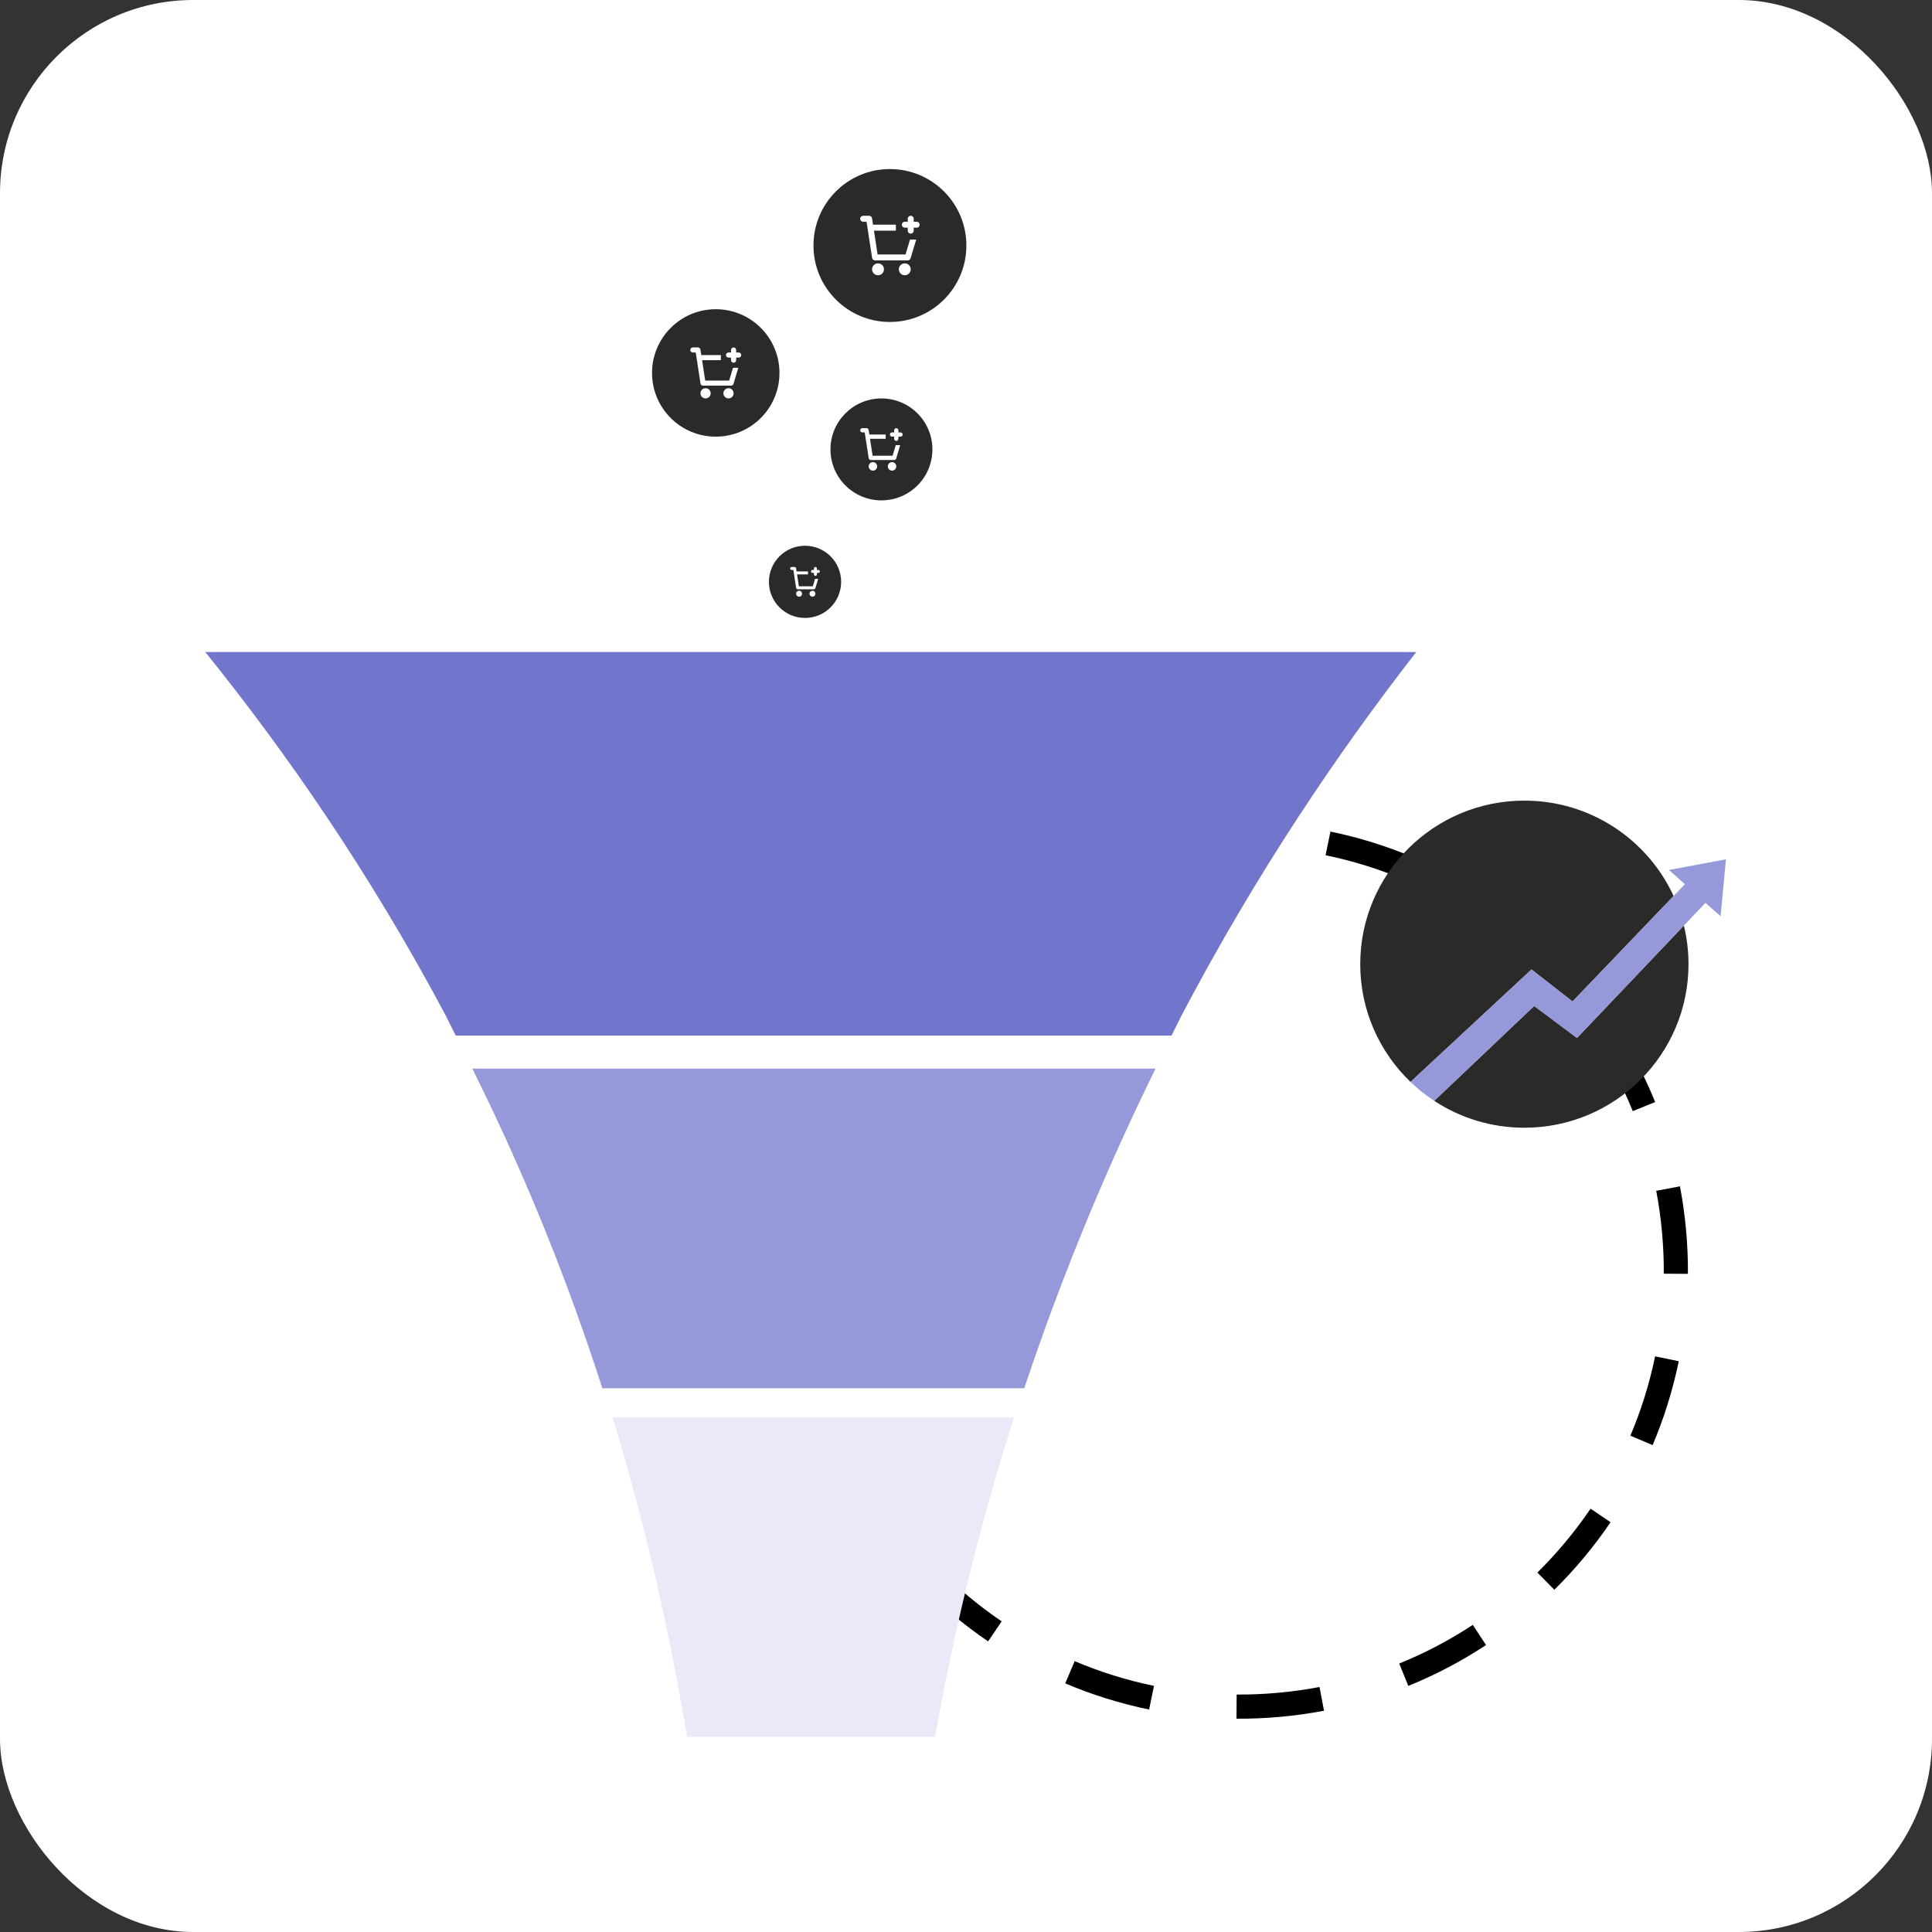
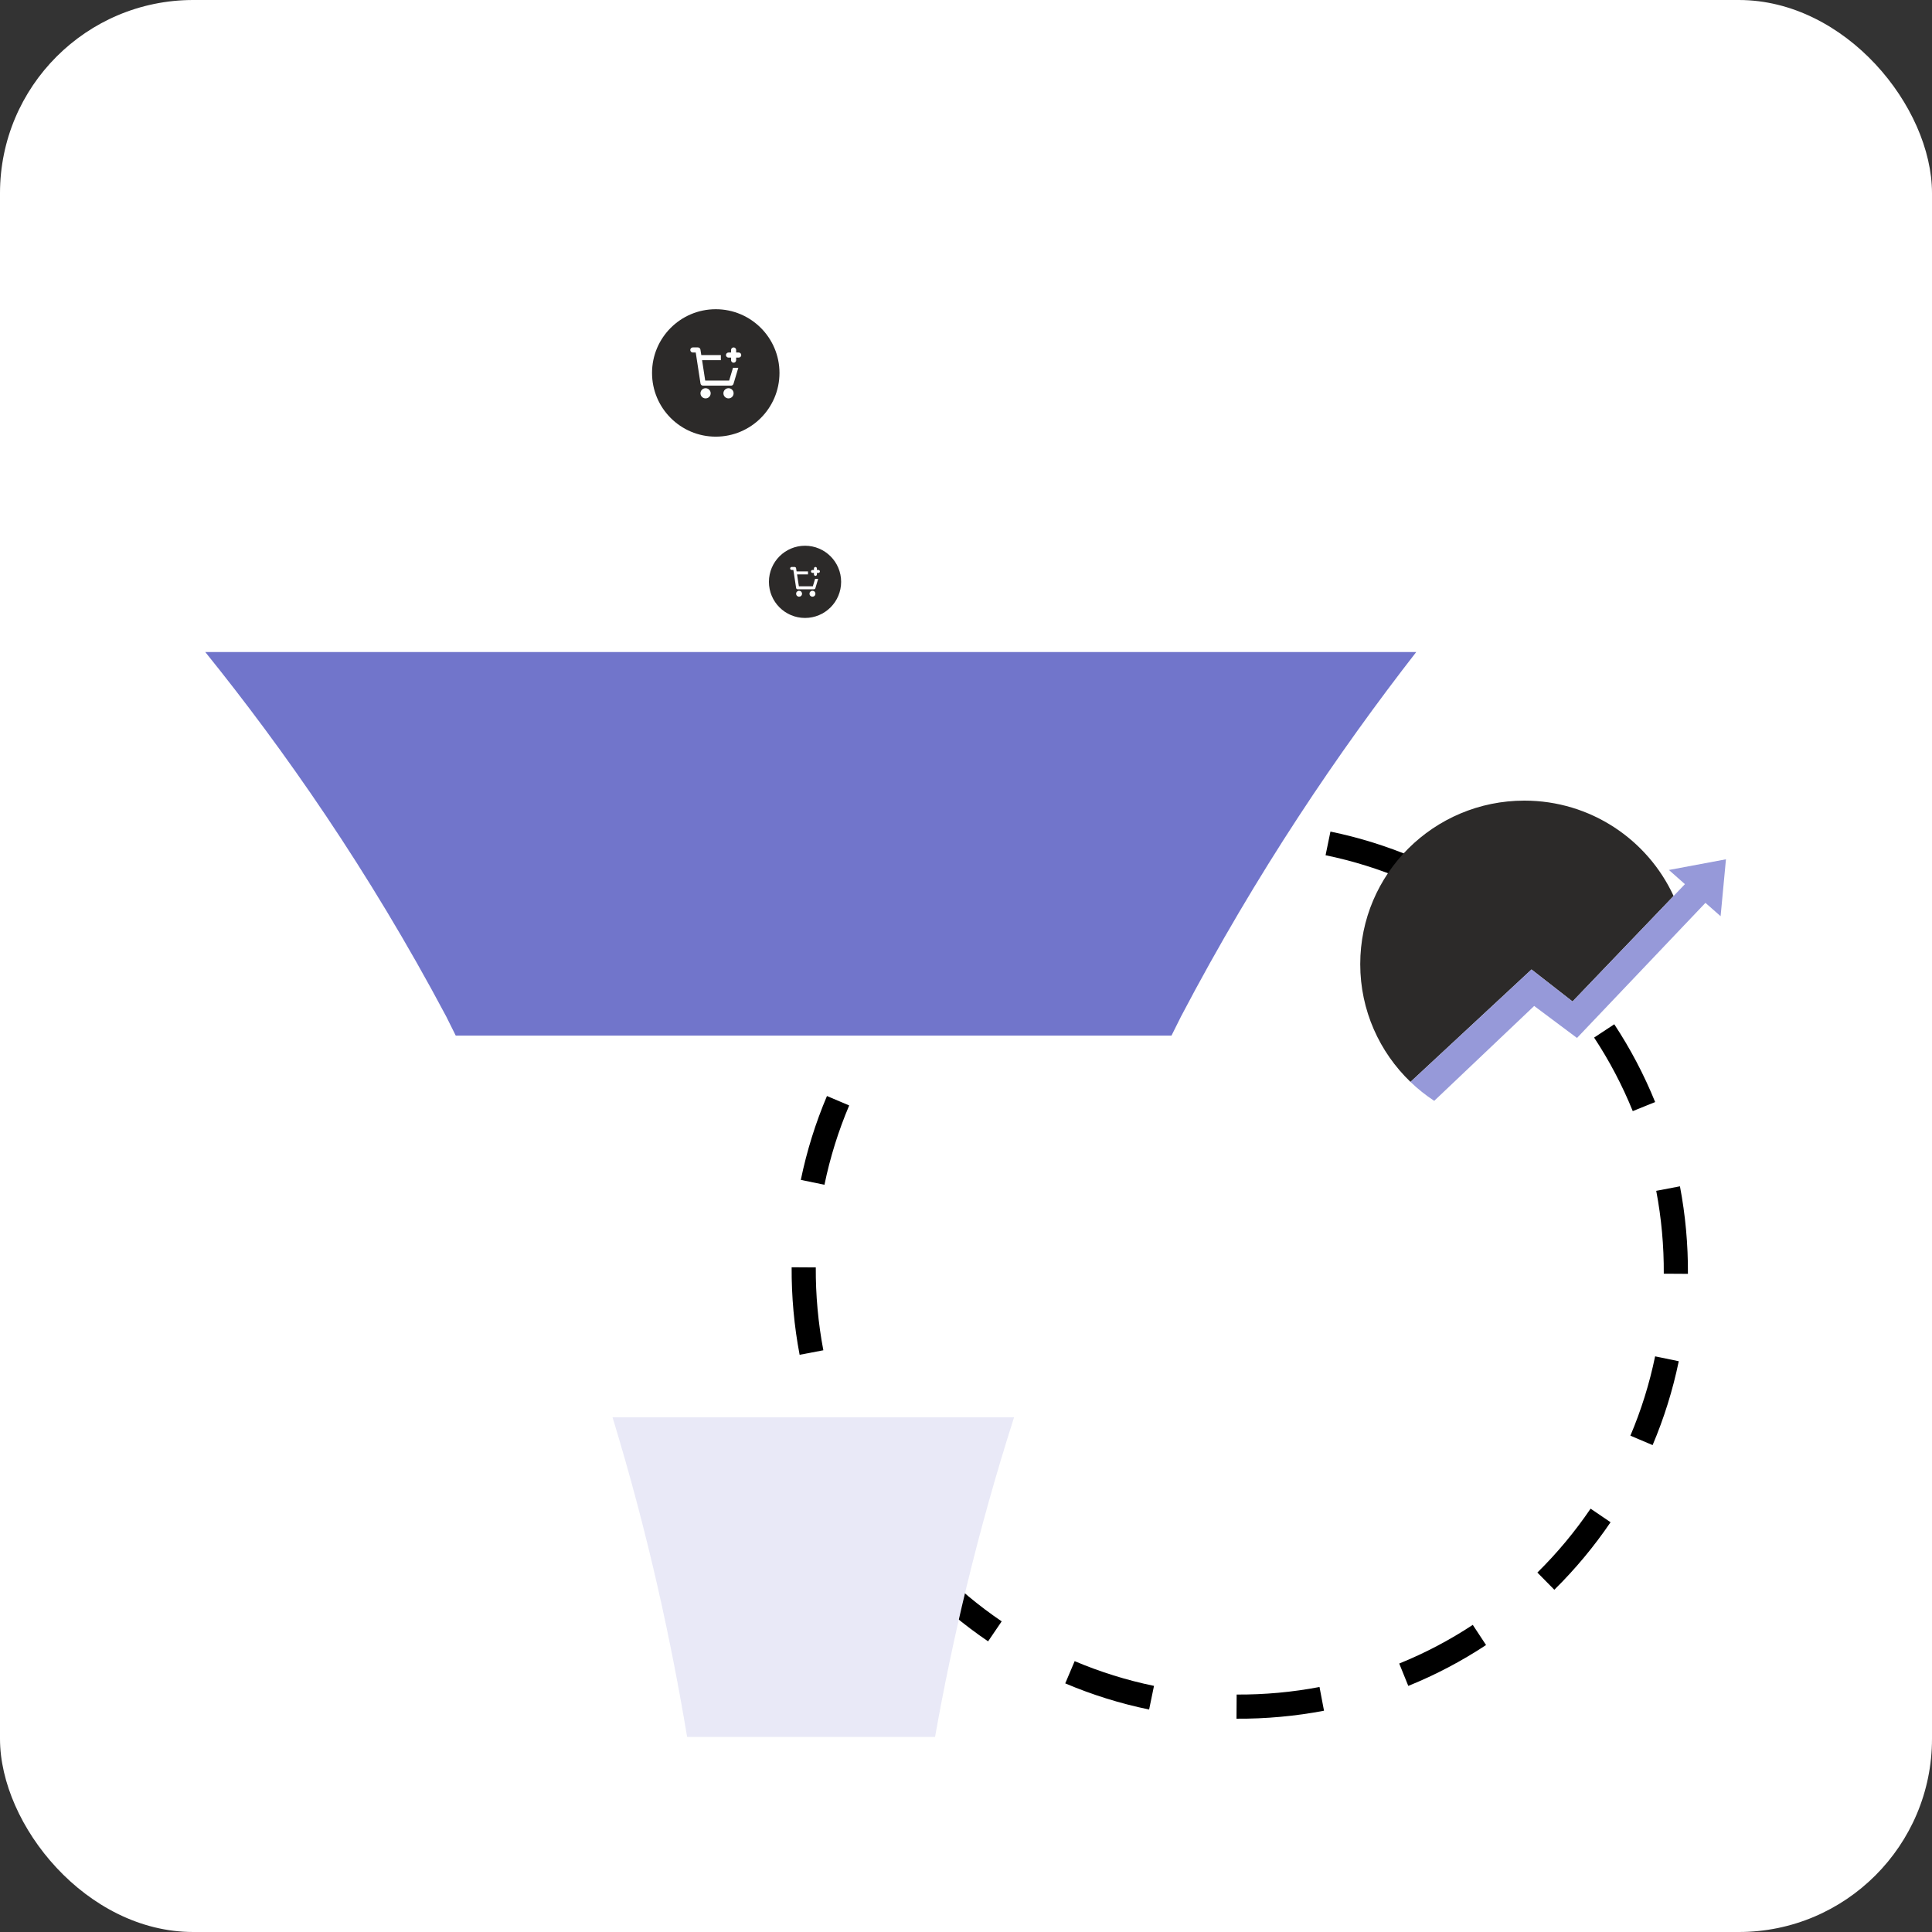
<svg xmlns="http://www.w3.org/2000/svg" width="160" height="160" viewBox="0 0 160 160" fill="none">
  <rect x="0" y="0" width="160" height="160" fill="#333333" stroke="none" />
  <rect width="160" height="160" rx="16" fill="white" />
  <path fill-rule="evenodd" clip-rule="evenodd" d="M139.787 105.494L137.787 105.482C137.794 104.344 137.746 103.194 137.64 102.036C137.535 100.878 137.374 99.738 137.162 98.62L139.126 98.246C139.351 99.428 139.521 100.632 139.632 101.854C139.743 103.077 139.794 104.291 139.787 105.494ZM137.072 91.266L135.218 92.018C134.347 89.868 133.271 87.831 132.017 85.927L133.687 84.826C135.013 86.839 136.151 88.993 137.072 91.266ZM129.107 79.172L127.684 80.577C126.068 78.939 124.295 77.462 122.392 76.169L123.517 74.515C125.527 75.881 127.4 77.442 129.107 79.172ZM117.128 71.033L116.348 72.875C114.248 71.985 112.05 71.295 109.778 70.827L110.182 68.868C112.584 69.363 114.908 70.093 117.128 71.033ZM102.946 68.109L102.933 70.109C101.795 70.102 100.646 70.15 99.487 70.255C98.329 70.361 97.19 70.521 96.071 70.734L95.698 68.769C96.879 68.545 98.083 68.375 99.306 68.264C100.529 68.152 101.743 68.101 102.946 68.109ZM88.718 70.824L89.469 72.677C87.32 73.549 85.282 74.624 83.378 75.879L82.278 74.209C84.291 72.882 86.445 71.745 88.718 70.824ZM76.624 78.788L78.028 80.212C76.391 81.828 74.914 83.6 73.621 85.503L71.967 84.379C73.333 82.369 74.893 80.495 76.624 78.788ZM68.485 90.768L70.326 91.548C69.436 93.648 68.746 95.846 68.278 98.117L66.32 97.713C66.815 95.312 67.544 92.987 68.485 90.768ZM65.56 104.95C65.553 106.153 65.604 107.367 65.715 108.59C65.826 109.813 65.996 111.016 66.221 112.198L68.186 111.824C67.973 110.706 67.812 109.567 67.707 108.408C67.601 107.25 67.553 106.1 67.56 104.962L65.56 104.95ZM68.275 119.178L70.129 118.427C71 120.576 72.076 122.613 73.33 124.518L71.66 125.618C70.334 123.605 69.197 121.451 68.275 119.178ZM76.24 131.272L77.663 129.867C79.279 131.505 81.052 132.982 82.955 134.275L81.83 135.929C79.82 134.563 77.947 133.002 76.24 131.272ZM88.219 139.411L88.999 137.569C91.099 138.459 93.297 139.149 95.569 139.617L95.165 141.576C92.763 141.081 90.439 140.352 88.219 139.411ZM102.401 142.335L102.414 140.335C103.552 140.342 104.702 140.294 105.86 140.189C107.018 140.083 108.157 139.923 109.276 139.71L109.649 141.675C108.468 141.9 107.264 142.069 106.041 142.18C104.819 142.292 103.604 142.343 102.401 142.335ZM116.629 139.62L115.878 137.767C118.027 136.896 120.065 135.82 121.969 134.565L123.069 136.235C121.056 137.562 118.902 138.699 116.629 139.62ZM128.723 131.656L127.319 130.232C128.956 128.617 130.433 126.844 131.726 124.941L133.38 126.065C132.014 128.076 130.454 129.949 128.723 131.656ZM136.862 119.677L135.021 118.896C135.911 116.797 136.601 114.598 137.069 112.327L139.028 112.731C138.532 115.132 137.803 117.457 136.862 119.677Z" fill="black" />
-   <circle cx="73.7" cy="20.332" r="6.332" fill="#2C2A29" />
  <ellipse cx="59.276" cy="30.885" rx="5.277" ry="5.277" fill="#2C2A29" />
-   <circle cx="72.997" cy="37.218" r="4.221" fill="#2C2A29" />
  <ellipse cx="66.669" cy="48.186" rx="2.99" ry="2.99" fill="#2C2A29" />
-   <path d="M134.837 81.503L130.6 85.959L127.054 83.309C124.294 85.928 121.536 88.548 118.776 91.167C120.918 92.573 123.484 93.393 126.241 93.393C133.748 93.393 139.834 87.329 139.834 79.85C139.834 78.747 139.701 77.675 139.451 76.649L135.161 81.163L134.837 81.503Z" fill="#2C2A29" />
  <path d="M130.231 82.939L132.995 80.053L134.227 78.767L138.314 74.502L138.6 74.202C136.452 69.541 131.726 66.304 126.242 66.304C118.735 66.304 112.649 72.368 112.649 79.847C112.649 83.678 114.247 87.136 116.811 89.6C120.152 86.497 123.492 83.392 126.833 80.289L130.231 82.939Z" fill="#2C2A29" />
  <path d="M138.209 72.045L139.538 73.222L138.6 74.203L138.314 74.503L134.227 78.768L132.995 80.054L130.231 82.939L126.832 80.29C123.492 83.393 120.152 86.498 116.811 89.601C117.415 90.181 118.073 90.705 118.776 91.167C121.536 88.548 124.294 85.928 127.054 83.309L130.6 85.959L134.837 81.503L135.161 81.163L139.451 76.649L139.634 76.458L141.237 74.771L142.493 75.875L142.936 71.164L138.209 72.048V72.045Z" fill="#9699D9" />
  <path d="M58.012 31.756L57.618 29.194H57.377C57.321 29.194 57.267 29.172 57.228 29.132C57.188 29.093 57.166 29.039 57.166 28.983C57.166 28.927 57.188 28.873 57.228 28.834C57.267 28.794 57.321 28.772 57.377 28.772H57.796C57.847 28.771 57.897 28.789 57.935 28.822C57.975 28.855 58.001 28.902 58.008 28.954L58.078 29.405H59.699V29.827H58.143L58.402 31.516H60.386L60.703 30.461H61.143L60.745 31.788C60.732 31.831 60.705 31.869 60.669 31.896C60.633 31.923 60.588 31.938 60.543 31.938H58.225C58.172 31.939 58.121 31.92 58.082 31.886C58.044 31.852 58.019 31.806 58.012 31.756H58.012ZM58.855 32.571C58.855 32.683 58.81 32.791 58.731 32.87C58.652 32.949 58.544 32.993 58.432 32.993C58.32 32.993 58.213 32.949 58.134 32.87C58.055 32.791 58.01 32.683 58.01 32.571C58.01 32.459 58.055 32.352 58.134 32.273C58.213 32.194 58.32 32.149 58.432 32.149C58.544 32.149 58.652 32.194 58.731 32.273C58.81 32.352 58.855 32.459 58.855 32.571ZM60.754 32.571C60.754 32.683 60.71 32.791 60.63 32.87C60.551 32.949 60.444 32.993 60.332 32.993C60.22 32.993 60.113 32.949 60.033 32.87C59.954 32.791 59.91 32.683 59.91 32.571C59.91 32.459 59.954 32.352 60.033 32.273C60.113 32.194 60.22 32.149 60.332 32.149C60.444 32.149 60.551 32.194 60.63 32.273C60.71 32.352 60.754 32.459 60.754 32.571ZM60.754 28.772C60.81 28.772 60.864 28.794 60.903 28.834C60.943 28.873 60.965 28.927 60.965 28.983V29.194H61.176C61.232 29.194 61.286 29.216 61.325 29.256C61.365 29.296 61.387 29.349 61.387 29.405C61.387 29.461 61.365 29.515 61.325 29.555C61.286 29.594 61.232 29.616 61.176 29.616H60.965V29.827C60.965 29.883 60.943 29.937 60.903 29.977C60.864 30.016 60.81 30.038 60.754 30.038C60.698 30.038 60.644 30.016 60.605 29.977C60.565 29.937 60.543 29.883 60.543 29.827V29.616H60.332C60.276 29.616 60.222 29.594 60.183 29.555C60.143 29.515 60.121 29.461 60.121 29.405C60.121 29.349 60.143 29.296 60.183 29.256C60.222 29.216 60.276 29.194 60.332 29.194H60.543V28.983C60.543 28.927 60.565 28.873 60.605 28.834C60.644 28.794 60.698 28.772 60.754 28.772Z" fill="white" />
  <path d="M72.224 21.351L71.763 18.363H71.483C71.417 18.363 71.355 18.337 71.308 18.291C71.262 18.245 71.236 18.182 71.236 18.117C71.236 18.051 71.262 17.989 71.308 17.943C71.355 17.896 71.417 17.87 71.483 17.87H71.971C72.031 17.869 72.088 17.89 72.134 17.928C72.18 17.968 72.211 18.023 72.219 18.083L72.3 18.609H74.191V19.102H72.376L72.678 21.072H74.993L75.362 19.84H75.876L75.412 21.388C75.397 21.439 75.366 21.484 75.323 21.515C75.281 21.547 75.229 21.564 75.176 21.564H72.472C72.41 21.565 72.351 21.543 72.305 21.503C72.261 21.464 72.231 21.41 72.224 21.351H72.224ZM73.206 22.303C73.206 22.433 73.154 22.559 73.062 22.651C72.97 22.743 72.844 22.795 72.714 22.795C72.583 22.795 72.458 22.743 72.365 22.651C72.273 22.559 72.221 22.433 72.221 22.303C72.221 22.172 72.273 22.047 72.365 21.954C72.458 21.862 72.583 21.81 72.714 21.81C72.844 21.81 72.97 21.862 73.062 21.954C73.154 22.047 73.206 22.172 73.206 22.303ZM75.422 22.303C75.422 22.433 75.371 22.559 75.278 22.651C75.186 22.743 75.061 22.795 74.93 22.795C74.799 22.795 74.674 22.743 74.582 22.651C74.489 22.559 74.437 22.433 74.437 22.303C74.437 22.172 74.489 22.047 74.582 21.954C74.674 21.862 74.799 21.81 74.93 21.81C75.061 21.81 75.186 21.862 75.278 21.954C75.371 22.047 75.422 22.172 75.422 22.303ZM75.422 17.87C75.488 17.87 75.55 17.896 75.597 17.943C75.643 17.989 75.669 18.051 75.669 18.117V18.363H75.915C75.98 18.363 76.043 18.389 76.089 18.435C76.135 18.481 76.161 18.544 76.161 18.609C76.161 18.674 76.135 18.737 76.089 18.783C76.043 18.829 75.98 18.855 75.915 18.855H75.669V19.102C75.669 19.167 75.643 19.23 75.597 19.276C75.55 19.322 75.488 19.348 75.422 19.348C75.357 19.348 75.294 19.322 75.248 19.276C75.202 19.23 75.176 19.167 75.176 19.102V18.855H74.93C74.865 18.855 74.802 18.829 74.756 18.783C74.71 18.737 74.684 18.674 74.684 18.609C74.684 18.544 74.71 18.481 74.756 18.435C74.802 18.389 74.865 18.363 74.93 18.363H75.176V18.117C75.176 18.051 75.202 17.989 75.248 17.943C75.294 17.896 75.357 17.87 75.422 17.87Z" fill="white" />
  <path d="M71.942 37.945L71.613 35.81H71.412C71.366 35.81 71.321 35.791 71.288 35.758C71.255 35.725 71.236 35.681 71.236 35.634C71.236 35.587 71.255 35.543 71.288 35.51C71.321 35.477 71.366 35.458 71.412 35.458H71.761C71.804 35.458 71.845 35.472 71.877 35.5C71.911 35.528 71.932 35.567 71.938 35.61L71.996 35.986H73.347V36.338H72.05L72.266 37.745H73.92L74.183 36.865H74.551L74.219 37.971C74.208 38.007 74.186 38.039 74.156 38.062C74.125 38.084 74.088 38.096 74.05 38.096H72.119C72.075 38.097 72.033 38.082 72 38.053C71.968 38.025 71.947 37.986 71.941 37.945H71.942ZM72.643 38.624C72.643 38.718 72.606 38.807 72.54 38.873C72.474 38.939 72.385 38.976 72.292 38.976C72.198 38.976 72.109 38.939 72.043 38.873C71.977 38.807 71.94 38.718 71.94 38.624C71.94 38.531 71.977 38.441 72.043 38.375C72.109 38.309 72.198 38.272 72.292 38.272C72.385 38.272 72.474 38.309 72.54 38.375C72.606 38.441 72.643 38.531 72.643 38.624ZM74.226 38.624C74.226 38.718 74.189 38.807 74.123 38.873C74.057 38.939 73.968 38.976 73.875 38.976C73.781 38.976 73.692 38.939 73.626 38.873C73.56 38.807 73.523 38.718 73.523 38.624C73.523 38.531 73.56 38.441 73.626 38.375C73.692 38.309 73.781 38.272 73.875 38.272C73.968 38.272 74.057 38.309 74.123 38.375C74.189 38.441 74.226 38.531 74.226 38.624ZM74.226 35.458C74.273 35.458 74.318 35.477 74.351 35.51C74.384 35.543 74.402 35.587 74.402 35.634V35.81H74.578C74.625 35.81 74.669 35.829 74.703 35.862C74.736 35.895 74.754 35.939 74.754 35.986C74.754 36.033 74.736 36.077 74.703 36.11C74.669 36.143 74.625 36.162 74.578 36.162H74.402V36.338C74.402 36.384 74.384 36.429 74.351 36.462C74.318 36.495 74.273 36.514 74.226 36.514C74.18 36.514 74.135 36.495 74.102 36.462C74.069 36.429 74.05 36.384 74.05 36.338V36.162H73.875C73.828 36.162 73.783 36.143 73.75 36.11C73.717 36.077 73.699 36.033 73.699 35.986C73.699 35.939 73.717 35.895 73.75 35.862C73.783 35.829 73.828 35.81 73.875 35.81H74.05V35.634C74.05 35.587 74.069 35.543 74.102 35.51C74.135 35.477 74.18 35.458 74.226 35.458Z" fill="white" />
  <path d="M65.932 48.694L65.702 47.2H65.561C65.528 47.2 65.497 47.187 65.474 47.164C65.451 47.141 65.438 47.109 65.438 47.077C65.438 47.044 65.451 47.013 65.474 46.99C65.497 46.967 65.528 46.954 65.561 46.954H65.805C65.835 46.953 65.864 46.963 65.887 46.983C65.91 47.002 65.925 47.03 65.929 47.06L65.97 47.323H66.915V47.569H66.008L66.159 48.554H67.316L67.501 47.939H67.758L67.526 48.713C67.518 48.738 67.503 48.76 67.481 48.776C67.46 48.792 67.434 48.8 67.408 48.8H66.056C66.025 48.801 65.995 48.79 65.972 48.77C65.95 48.75 65.936 48.724 65.932 48.694H65.932ZM66.423 49.17C66.423 49.235 66.397 49.298 66.351 49.344C66.305 49.39 66.242 49.416 66.177 49.416C66.111 49.416 66.049 49.39 66.003 49.344C65.956 49.298 65.93 49.235 65.93 49.17C65.93 49.105 65.956 49.042 66.003 48.996C66.049 48.95 66.111 48.924 66.177 48.924C66.242 48.924 66.305 48.95 66.351 48.996C66.397 49.042 66.423 49.105 66.423 49.17ZM67.531 49.17C67.531 49.235 67.505 49.298 67.459 49.344C67.413 49.39 67.35 49.416 67.285 49.416C67.219 49.416 67.157 49.39 67.111 49.344C67.064 49.298 67.038 49.235 67.038 49.17C67.038 49.105 67.064 49.042 67.111 48.996C67.157 48.95 67.219 48.924 67.285 48.924C67.35 48.924 67.413 48.95 67.459 48.996C67.505 49.042 67.531 49.105 67.531 49.17ZM67.531 46.954C67.564 46.954 67.595 46.967 67.618 46.99C67.641 47.013 67.654 47.044 67.654 47.077V47.2H67.777C67.81 47.2 67.841 47.213 67.864 47.236C67.887 47.259 67.9 47.29 67.9 47.323C67.9 47.356 67.887 47.387 67.864 47.41C67.841 47.433 67.81 47.446 67.777 47.446H67.654V47.569C67.654 47.602 67.641 47.633 67.618 47.656C67.595 47.679 67.564 47.692 67.531 47.692C67.498 47.692 67.467 47.679 67.444 47.656C67.421 47.633 67.408 47.602 67.408 47.569V47.446H67.285C67.252 47.446 67.221 47.433 67.198 47.41C67.175 47.387 67.162 47.356 67.162 47.323C67.162 47.29 67.175 47.259 67.198 47.236C67.221 47.213 67.252 47.2 67.285 47.2H67.408V47.077C67.408 47.044 67.421 47.013 67.444 46.99C67.467 46.967 67.498 46.954 67.531 46.954Z" fill="white" />
  <path d="M56.851 143.846H77.436C78.808 136.116 80.867 127.116 83.981 117.375H50.728C53.737 127.222 55.637 136.222 56.904 143.846H56.851Z" fill="#E9E9F7" />
  <path d="M97.809 84.177C104.09 72.212 110.899 62.206 117.286 54H17C23.492 62.047 30.512 72.053 36.952 84.177C37.215 84.706 37.479 85.235 37.743 85.765H97.017C97.281 85.235 97.545 84.706 97.809 84.177Z" fill="#7175CB" />
-   <path d="M49.883 114.971H84.824C87.622 106.606 91.158 97.712 95.698 88.5H39.115C43.707 97.712 47.191 106.606 49.883 114.971Z" fill="#9699D9" />
</svg>